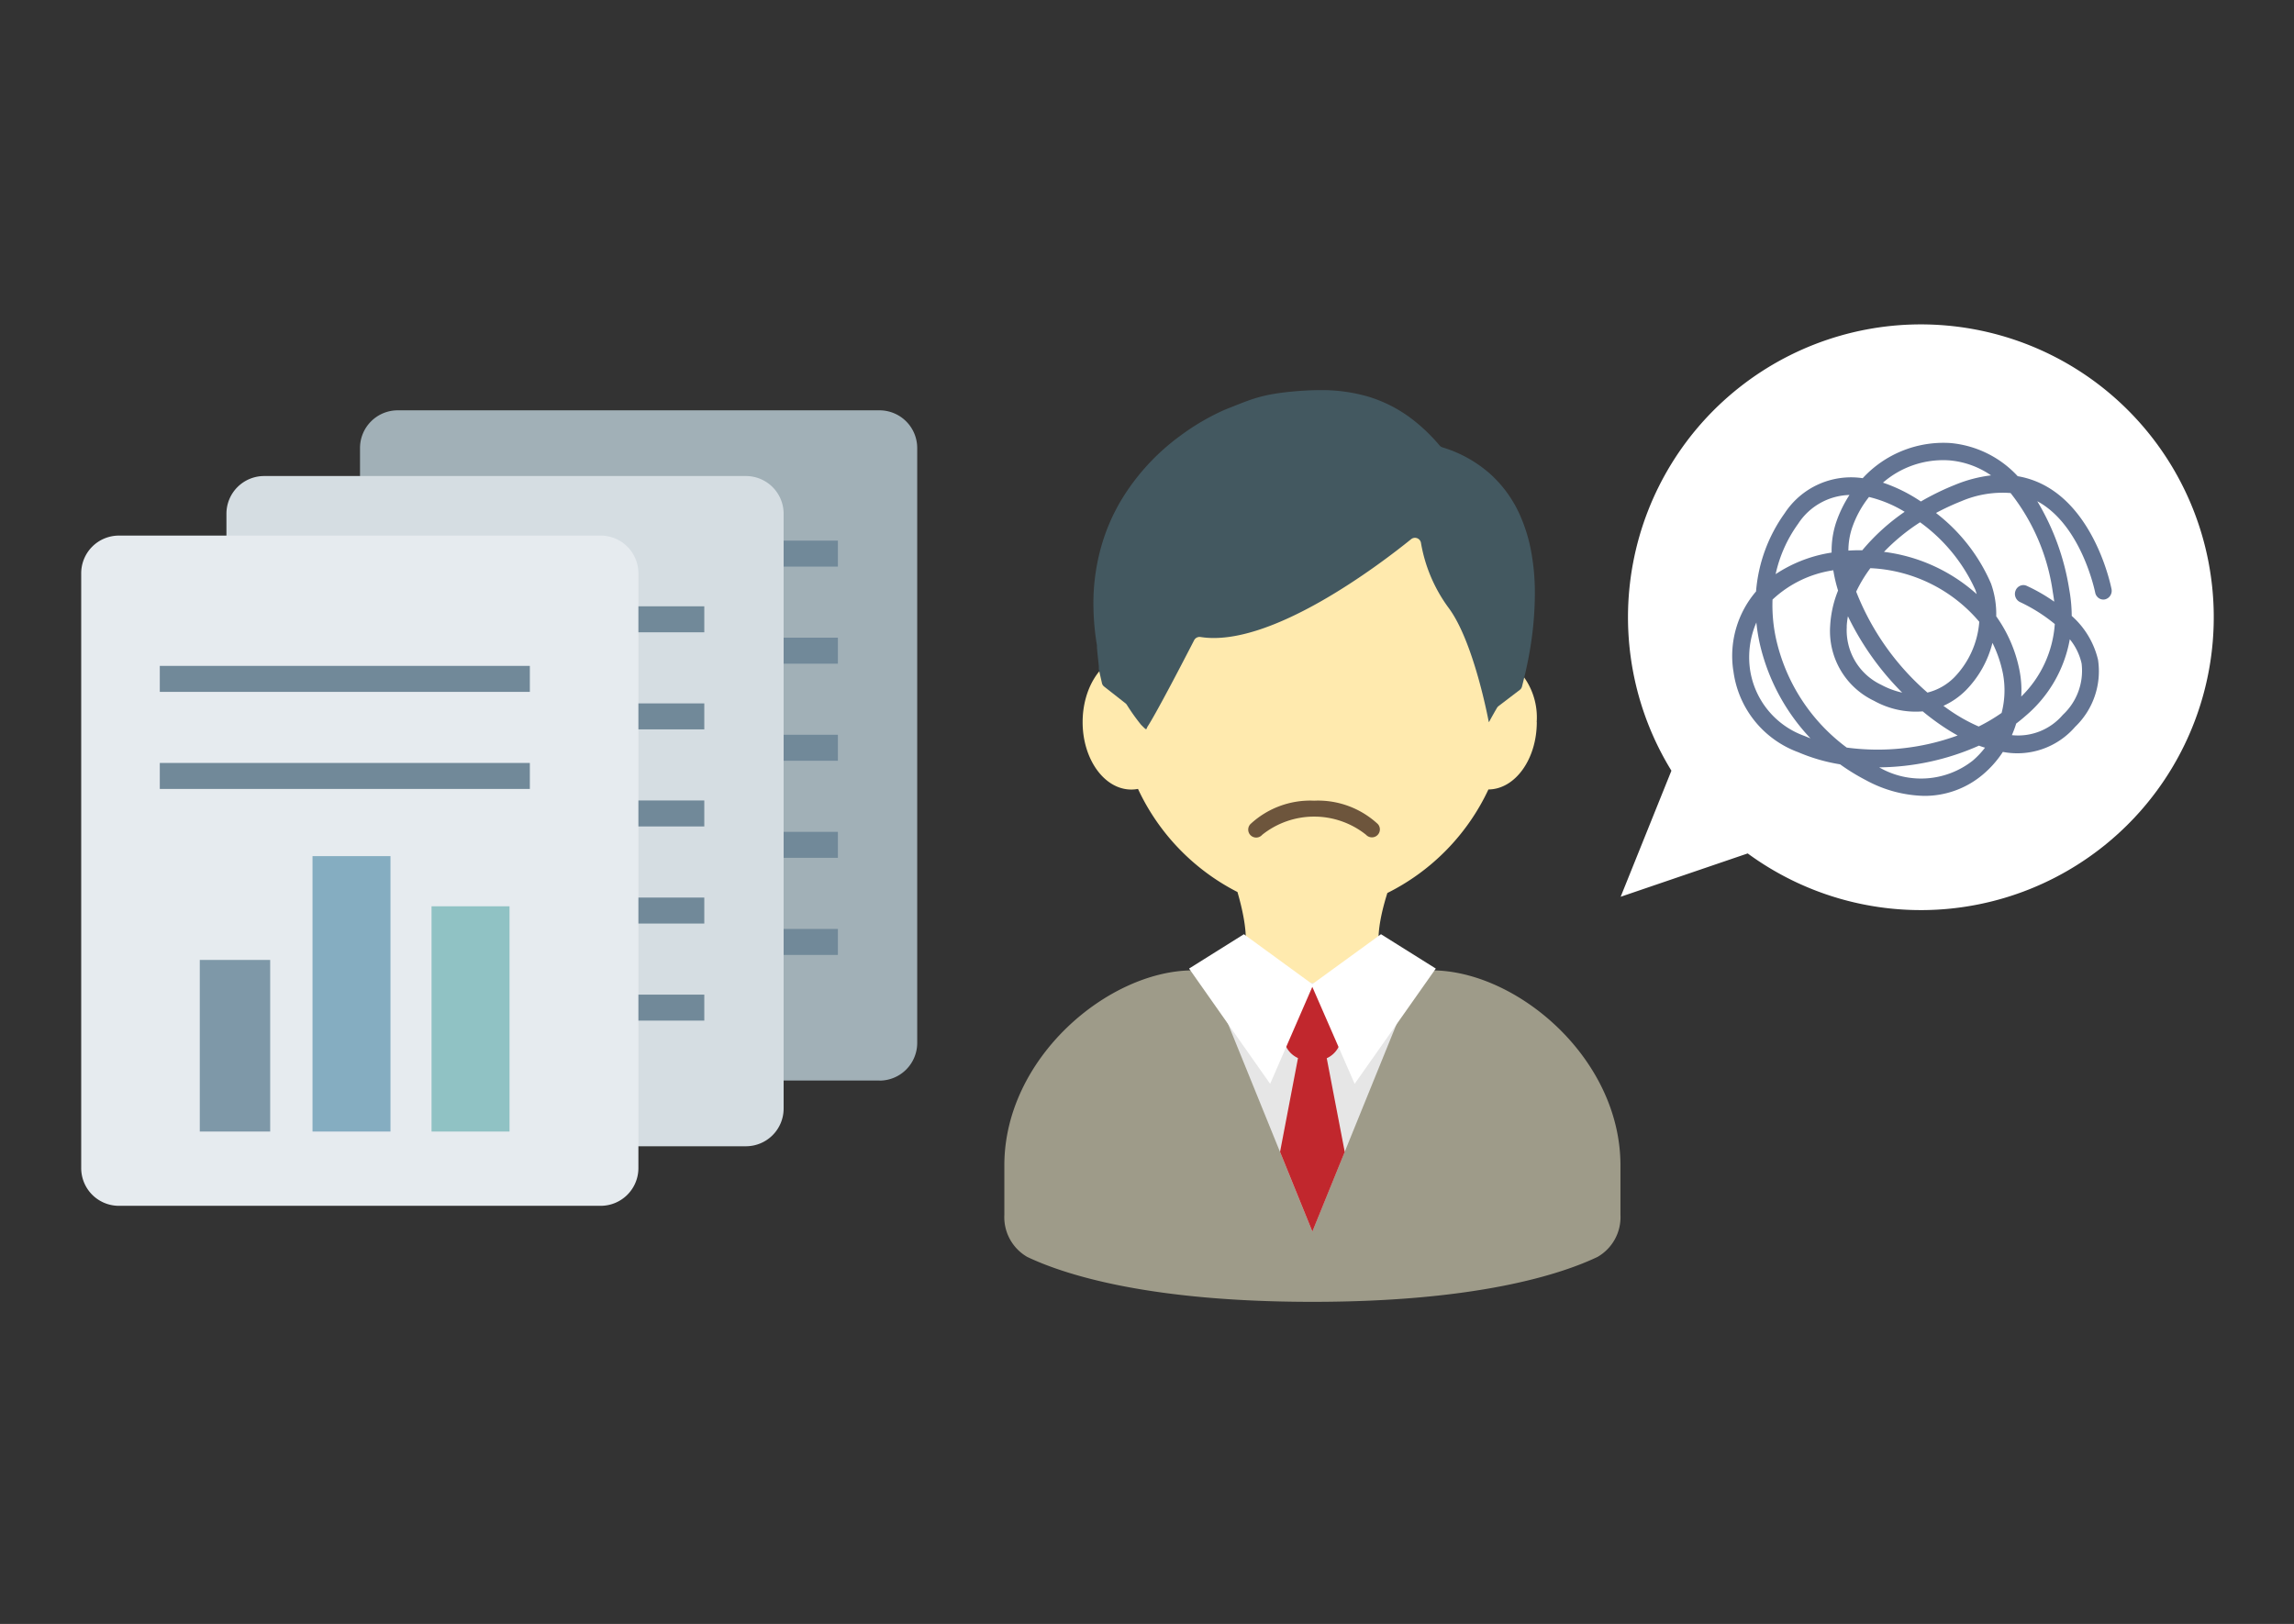
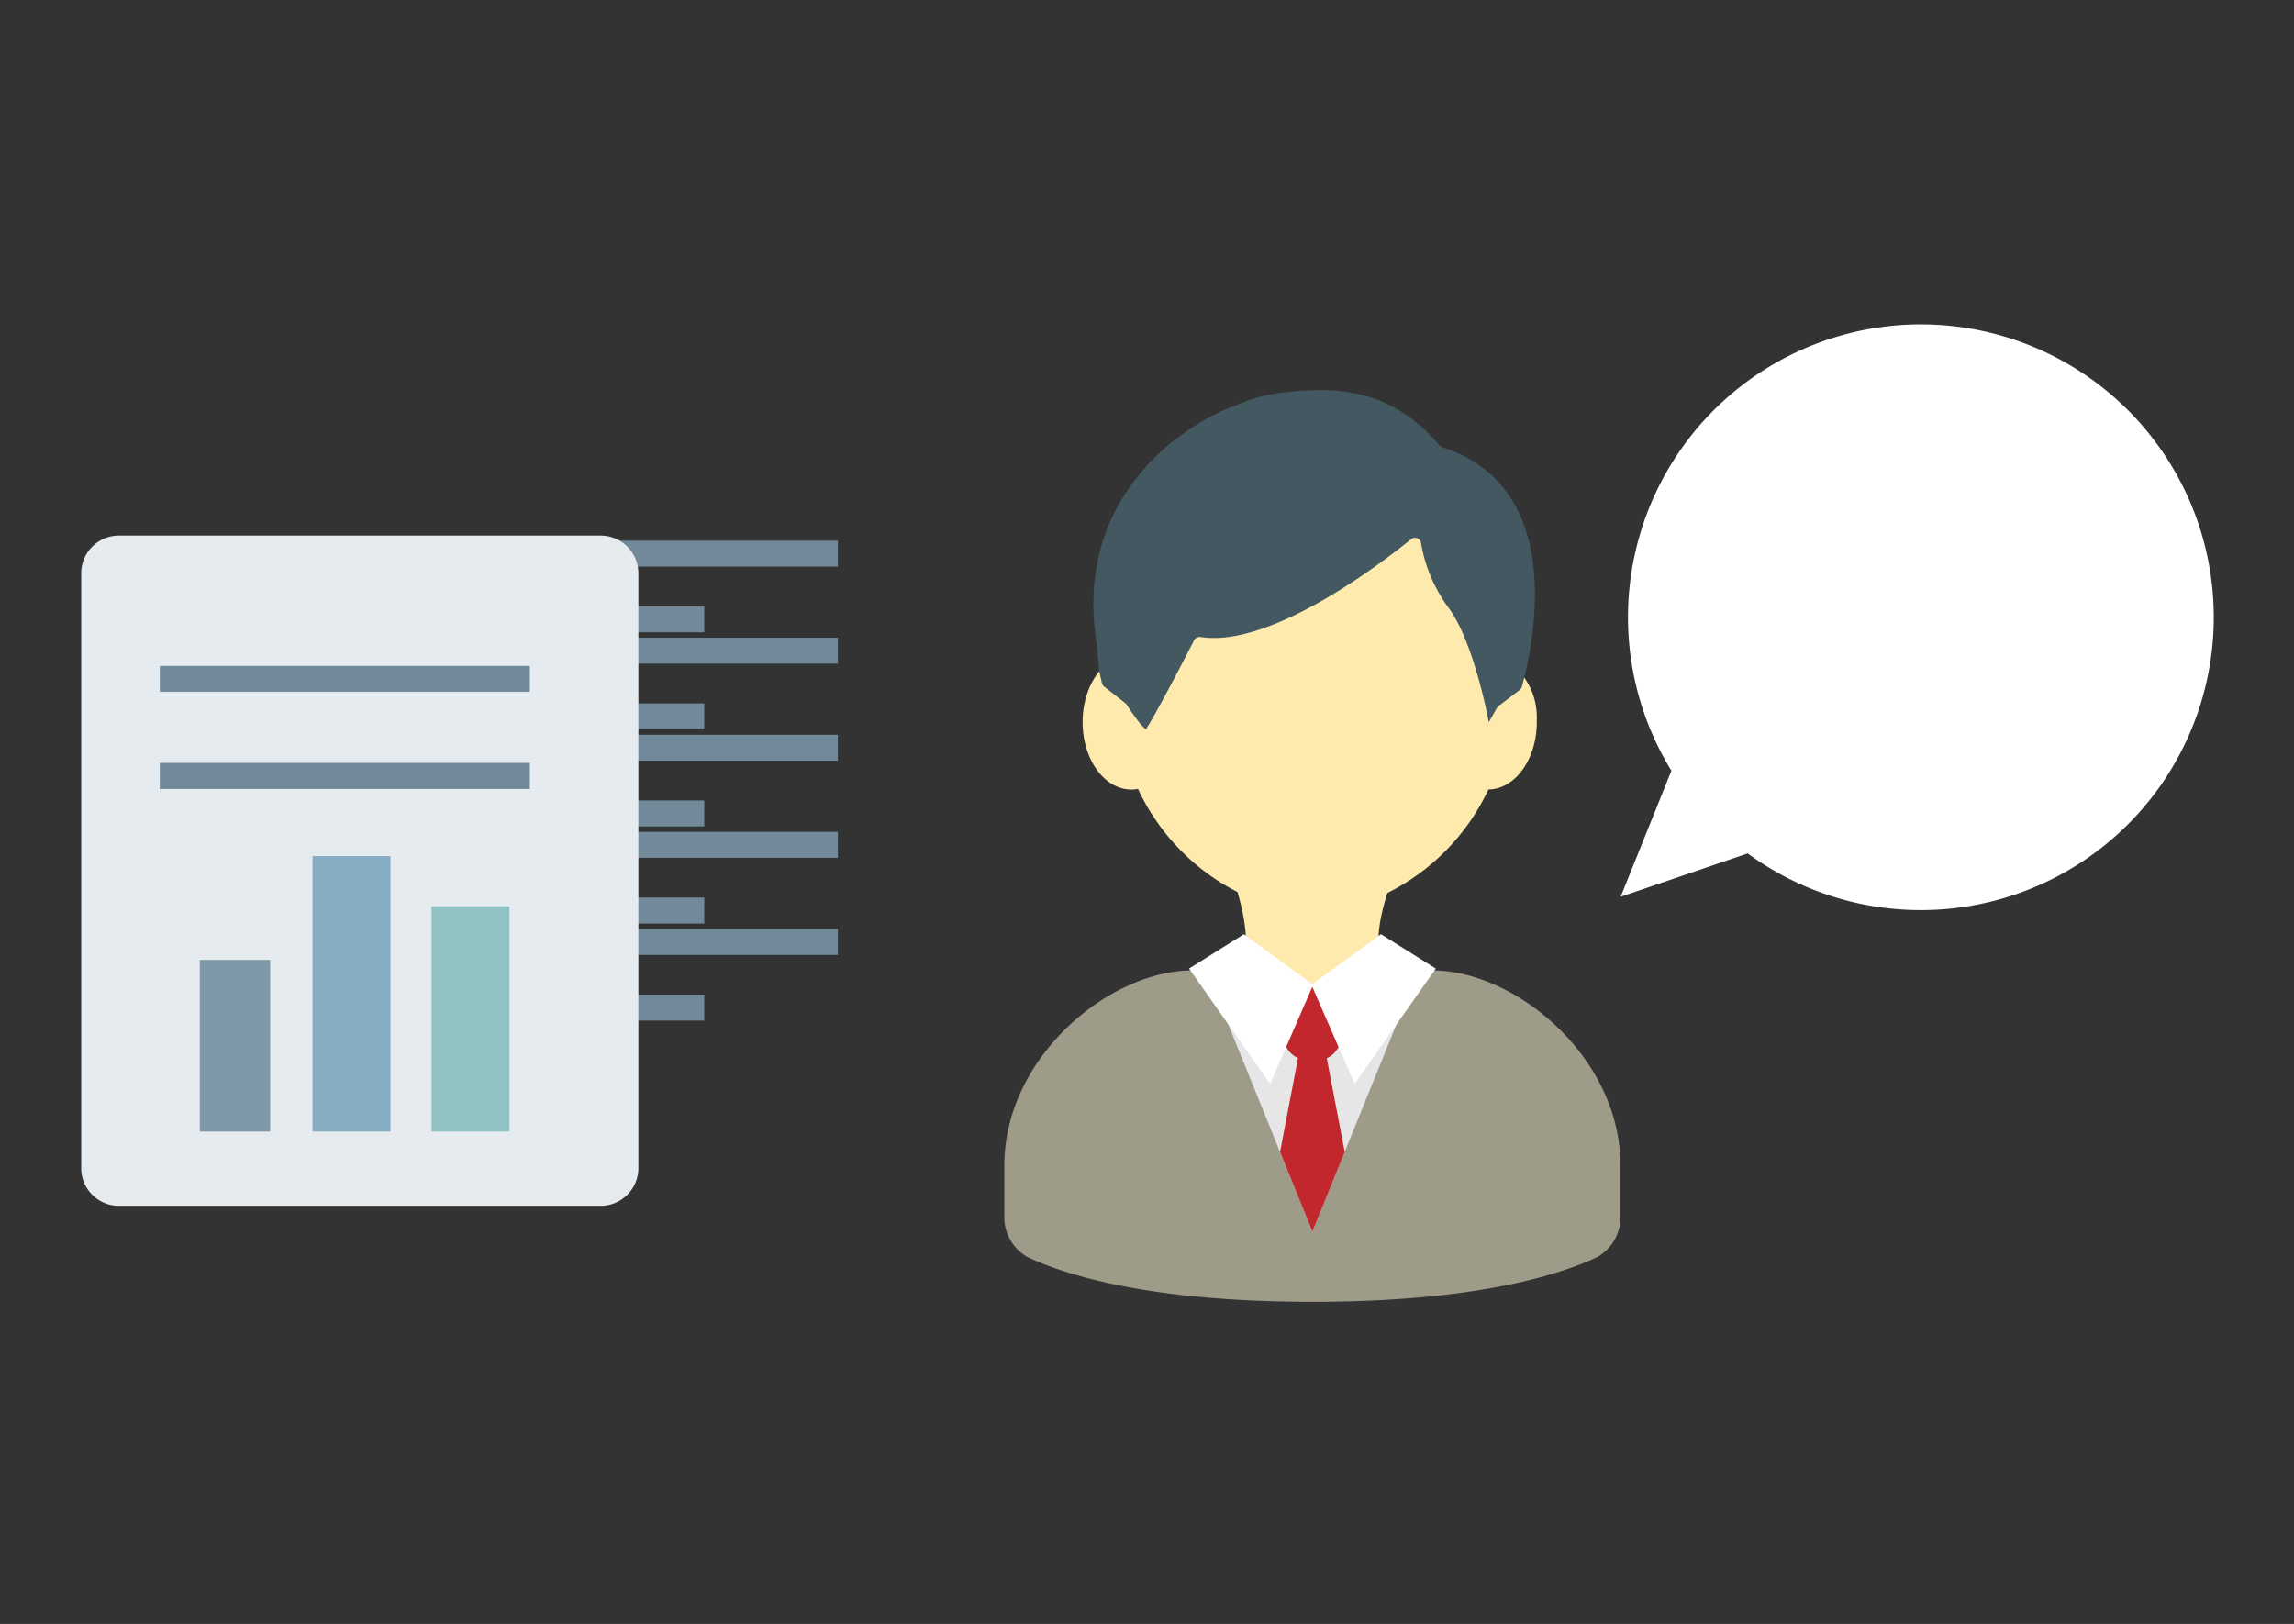
<svg xmlns="http://www.w3.org/2000/svg" width="113" height="80" viewBox="0 0 113 80">
  <rect x="0" y="0" width="113" height="80" fill="#333333" stroke="none" />
  <defs>
    <clipPath id="clip-path">
      <rect id="長方形_3246" data-name="長方形 3246" width="105.035" height="48.133" fill="none" />
    </clipPath>
    <clipPath id="clip-nayami_icon12">
      <rect width="113" height="80" />
    </clipPath>
  </defs>
  <g id="nayami_icon12" clip-path="url(#clip-nayami_icon12)">
    <g id="グループ_784" data-name="グループ 784" transform="translate(4 16)">
      <g id="グループ_781" data-name="グループ 781" transform="translate(0 0)">
        <g id="グループ_780" data-name="グループ 780" clip-path="url(#clip-path)">
-           <path id="パス_5320" data-name="パス 5320" d="M42.659,38.256H18.93A1.858,1.858,0,0,1,17.071,36.4V7.1A1.858,1.858,0,0,1,18.93,5.238H42.659A1.859,1.859,0,0,1,44.518,7.1V36.4a1.859,1.859,0,0,1-1.859,1.859" transform="translate(-3.337 -1.024)" fill="#a1b0b7" />
          <rect id="長方形_3231" data-name="長方形 3231" width="20.191" height="1.28" transform="translate(17.083 10.633)" fill="#718999" />
          <rect id="長方形_3232" data-name="長方形 3232" width="20.191" height="1.28" transform="translate(17.083 15.415)" fill="#718999" />
          <rect id="長方形_3233" data-name="長方形 3233" width="20.191" height="1.28" transform="translate(17.083 20.197)" fill="#718999" />
          <rect id="長方形_3234" data-name="長方形 3234" width="20.191" height="1.28" transform="translate(17.083 24.98)" fill="#718999" />
          <rect id="長方形_3235" data-name="長方形 3235" width="20.191" height="1.28" transform="translate(17.083 29.763)" fill="#718999" />
-           <path id="パス_5321" data-name="パス 5321" d="M34.48,42.279H10.751A1.858,1.858,0,0,1,8.892,40.42V11.12a1.858,1.858,0,0,1,1.859-1.859H34.48a1.859,1.859,0,0,1,1.859,1.859v29.3a1.859,1.859,0,0,1-1.859,1.859" transform="translate(-1.738 -1.81)" fill="#d5dde2" />
          <rect id="長方形_3236" data-name="長方形 3236" width="20.191" height="1.28" transform="translate(10.502 13.869)" fill="#718999" />
          <rect id="長方形_3237" data-name="長方形 3237" width="20.191" height="1.28" transform="translate(10.502 18.652)" fill="#718999" />
          <rect id="長方形_3238" data-name="長方形 3238" width="20.191" height="1.28" transform="translate(10.502 23.434)" fill="#718999" />
          <rect id="長方形_3239" data-name="長方形 3239" width="20.191" height="1.28" transform="translate(10.502 28.217)" fill="#718999" />
          <rect id="長方形_3240" data-name="長方形 3240" width="20.191" height="1.28" transform="translate(10.502 32.999)" fill="#718999" />
          <path id="パス_5322" data-name="パス 5322" d="M25.588,45.926H1.859A1.858,1.858,0,0,1,0,44.067v-29.3a1.858,1.858,0,0,1,1.859-1.859H25.588a1.859,1.859,0,0,1,1.859,1.859v29.3a1.859,1.859,0,0,1-1.859,1.859" transform="translate(0 -2.523)" fill="#e6ebef" />
          <rect id="長方形_3241" data-name="長方形 3241" width="18.229" height="1.28" transform="translate(3.871 16.804)" fill="#718999" />
          <rect id="長方形_3242" data-name="長方形 3242" width="18.229" height="1.28" transform="translate(3.871 21.586)" fill="#718999" />
          <rect id="長方形_3243" data-name="長方形 3243" width="3.468" height="8.454" transform="translate(5.841 31.29)" fill="#7e98a8" />
          <rect id="長方形_3244" data-name="長方形 3244" width="3.841" height="13.568" transform="translate(11.394 26.176)" fill="#85adc1" />
          <rect id="長方形_3245" data-name="長方形 3245" width="3.841" height="11.097" transform="translate(17.257 28.647)" fill="#90c2c4" />
        </g>
      </g>
      <g id="グループ_783" data-name="グループ 783" transform="translate(0 0)">
        <g id="グループ_782" data-name="グループ 782" clip-path="url(#clip-path)">
          <path id="パス_5323" data-name="パス 5323" d="M94.254,28.178l2.5-6.211a14.427,14.427,0,1,1,3.758,4.076Z" transform="translate(-18.422 0)" fill="#fff" />
-           <path id="パス_5324" data-name="パス 5324" d="M101.143,18.438a4.931,4.931,0,0,0,3.191,4.027,8.788,8.788,0,0,0,2.069.6,10.192,10.192,0,0,0,1.27.78,6.281,6.281,0,0,0,2.868.774h0a4.445,4.445,0,0,0,2.911-1.066,5.081,5.081,0,0,0,.968-1.1,3.765,3.765,0,0,0,3.559-1.234,3.793,3.793,0,0,0,1.128-3.308,4.174,4.174,0,0,0-1.295-2.158,7.6,7.6,0,0,0-.125-1.322,12.089,12.089,0,0,0-1.572-4.328l.126.071c2.054,1.217,2.7,4.3,2.726,4.426a.43.43,0,0,0,.184.281.394.394,0,0,0,.3.058.435.435,0,0,0,.321-.511c-.029-.146-.722-3.582-3.127-5.009a4.328,4.328,0,0,0-1.494-.549,5.139,5.139,0,0,0-3.32-1.634,5.414,5.414,0,0,0-4.315,1.732,3.906,3.906,0,0,0-3.843,1.726,7.647,7.647,0,0,0-1.411,3.853,4.881,4.881,0,0,0-1.122,3.893m1.138-2.358a8.867,8.867,0,0,0,.165,1.028,10.05,10.05,0,0,0,2.5,4.675c-.1-.039-.2-.08-.3-.121a4.107,4.107,0,0,1-2.684-3.32,4.33,4.33,0,0,1,.316-2.262m12.8,4.975c.158-.12.311-.245.456-.373a6.411,6.411,0,0,0,2.186-3.781,2.877,2.877,0,0,1,.581,1.191,2.961,2.961,0,0,1-.925,2.533,2.892,2.892,0,0,1-2.509,1,5.393,5.393,0,0,0,.211-.566M103.226,13.7a6.622,6.622,0,0,1,1.108-2.483,3.114,3.114,0,0,1,2.53-1.422,6.059,6.059,0,0,0-.661,1.362,4.466,4.466,0,0,0-.218,1.476l-.1.016a6.86,6.86,0,0,0-2.663,1.05m5.341-1.1a9.8,9.8,0,0,1,1.779-1.459,8.357,8.357,0,0,1,2.717,3.315q.041.11.072.224a8.4,8.4,0,0,0-4.568-2.081m-1.835,3.682a3.478,3.478,0,0,1,.06-.509,13.833,13.833,0,0,0,2.672,3.761,4.042,4.042,0,0,1-1.028-.383,2.971,2.971,0,0,1-1.7-2.869m.461-1.718a6.839,6.839,0,0,1,.7-1.161,7.461,7.461,0,0,1,5.365,2.641,4.408,4.408,0,0,1-1.225,2.731,2.806,2.806,0,0,1-1.328.757,12.753,12.753,0,0,1-3.509-4.969m-.385-2.027a3.559,3.559,0,0,1,.173-1.093,5.085,5.085,0,0,1,.842-1.547,6.123,6.123,0,0,1,1.757.73,10.308,10.308,0,0,0-2.087,1.894h-.133q-.279,0-.552.018m1.7-3.346a4.519,4.519,0,0,1,3.262-1.1,4.229,4.229,0,0,1,2.065.739,6.766,6.766,0,0,0-1.747.455,12.867,12.867,0,0,0-1.71.832,7.811,7.811,0,0,0-1.87-.929m2.631,1.486a12.14,12.14,0,0,1,1.241-.575A5.16,5.16,0,0,1,114.8,9.7a10.15,10.15,0,0,1,2.083,4.9c.027.15.049.3.066.451a8.518,8.518,0,0,0-1.364-.784.391.391,0,0,0-.31,0,.425.425,0,0,0-.231.242.445.445,0,0,0,.224.563,8.114,8.114,0,0,1,1.71,1.081,5.529,5.529,0,0,1-1.653,3.573,5.111,5.111,0,0,0-.093-1.329,6.84,6.84,0,0,0-1.139-2.624,4.486,4.486,0,0,0-.256-1.612,8.775,8.775,0,0,0-2.7-3.469m3.221,9.84a8.851,8.851,0,0,1-1.128.669,8.328,8.328,0,0,1-1.285-.7c-.151-.1-.3-.207-.453-.318a3.758,3.758,0,0,0,1.1-.76,5.114,5.114,0,0,0,1.315-2.342,6.072,6.072,0,0,1,.514,1.5,4.425,4.425,0,0,1-.063,1.951m-.821,1.716a4.175,4.175,0,0,1-.6.634,4.123,4.123,0,0,1-4.609.332,12.36,12.36,0,0,0,4.914-1.07c.1.038.2.072.3.1m-1.352-.6a11.483,11.483,0,0,1-5.461.595,9.141,9.141,0,0,1-3.474-5.324,7.713,7.713,0,0,1-.181-1.967,5.555,5.555,0,0,1,2.958-1.438l.035-.006a7.306,7.306,0,0,0,.235,1,5.4,5.4,0,0,0-.389,1.741,3.8,3.8,0,0,0,2.16,3.69,4.229,4.229,0,0,0,2.4.521,12.147,12.147,0,0,0,1.045.777c.225.15.453.287.677.411" transform="translate(-19.761 -1.411)" fill="#637493" />
          <path id="パス_5325" data-name="パス 5325" d="M83.681,21.609a3.405,3.405,0,0,0-1.643-3.153,9.465,9.465,0,0,0-18.7-.129c-1.146.248-2.024,1.623-2.024,3.282,0,1.834,1.072,3.322,2.4,3.322a1.7,1.7,0,0,0,.327-.032,10.843,10.843,0,0,0,4.9,5.08c.494,1.7.824,3.859-.707,3.859-1.252,0,1.608,1.42,4.468,1.42,2.9,0,5.8-1.42,4.413-1.42-1.661,0-1.323-2.122-.79-3.811a10.83,10.83,0,0,0,4.978-5.1c1.317-.01,2.383-1.492,2.383-3.321" transform="translate(-11.985 -2.035)" fill="#ffeaae" />
          <path id="パス_5326" data-name="パス 5326" d="M82.976,18.767a.3.3,0,0,0,.107-.161c.1-.392.226-.9.335-1.486a17.041,17.041,0,0,0,.3-3.065,11.239,11.239,0,0,0-.2-2.2,7.95,7.95,0,0,0-.5-1.62A6.019,6.019,0,0,0,81.486,8.1a6.3,6.3,0,0,0-2.324-1.282.3.3,0,0,1-.138-.093A8.767,8.767,0,0,0,77.81,5.538a6.8,6.8,0,0,0-2.3-1.218A8.242,8.242,0,0,0,73.128,4c-.421,0-.839.024-1.261.061-.394.036-.721.076-1.014.126a6.957,6.957,0,0,0-1.148.291c-.351.121-.688.262-1.13.435-.167.067-.386.164-.652.3a11.408,11.408,0,0,0-1.7,1.056A10.893,10.893,0,0,0,63.38,9.357a9.546,9.546,0,0,0-1.014,2.32,10.282,10.282,0,0,0-.394,2.865,12.547,12.547,0,0,0,.175,2.036.325.325,0,0,1,0,.039c0,.043,0,.086.006.127.006.089.015.183.025.28.015.143.031.291.044.416.007.061.012.117.017.161a.482.482,0,0,0,0,.053v.1l.153.678a.3.3,0,0,0,.108.171l1.05.824a.324.324,0,0,1,.066.071,9.869,9.869,0,0,0,.7.984c.333.335.229.232.34.067,0,0,.365-.514,2.278-4.228a.3.3,0,0,1,.314-.159c3.432.546,8.834-3.574,10.373-4.818a.3.3,0,0,1,.487.185,7.514,7.514,0,0,0,1.355,3.189c1.2,1.6,1.915,5.263,1.983,5.624a.01.01,0,0,0,.019,0c.043-.082.186-.346.385-.686a.3.3,0,0,1,.076-.088Z" transform="translate(-12.112 -0.781)" fill="#435860" />
          <path id="パス_5327" data-name="パス 5327" d="M77.577,39.53H74.125l-2.431.71-2.918-.71H65.813c-4.152,0-9.293,4.3-9.293,9.606v2.436a2.26,2.26,0,0,0,1.126,2.073c1.78.848,5.911,2.214,14.048,2.214s12.269-1.366,14.048-2.214a2.259,2.259,0,0,0,1.127-2.073V49.136c0-5.305-5.14-9.606-9.293-9.606" transform="translate(-11.047 -7.726)" fill="#9e9b89" />
          <path id="パス_5328" data-name="パス 5328" d="M69.2,40.3l4.97,12.247L79.143,40.3Z" transform="translate(-13.526 -7.877)" fill="#e6e6e6" />
          <path id="パス_5329" data-name="パス 5329" d="M76.586,48.646,75.7,44.031a1.21,1.21,0,0,0,.713-1.1v-1.3A1.211,1.211,0,0,0,75.2,40.412h-.418a1.21,1.21,0,0,0-1.211,1.211v1.3a1.21,1.21,0,0,0,.713,1.1L73.4,48.646l1.592,3.925Z" transform="translate(-14.346 -7.899)" fill="#c1272d" />
          <path id="パス_5330" data-name="パス 5330" d="M79.983,39.009l-2.7-1.692L73.9,39.776,70.53,37.317l-2.7,1.692,3.993,5.679L73.9,39.909l2.085,4.779Z" transform="translate(-13.257 -7.294)" fill="#fff" />
-           <path id="パス_5331" data-name="パス 5331" d="M74.7,29.14a4.331,4.331,0,0,1,3.135,1.149.392.392,0,0,1-.578.531,4.1,4.1,0,0,0-5.114,0,.392.392,0,1,1-.578-.529A4.328,4.328,0,0,1,74.7,29.14" transform="translate(-13.967 -5.696)" fill="#6d553c" />
        </g>
      </g>
    </g>
  </g>
</svg>